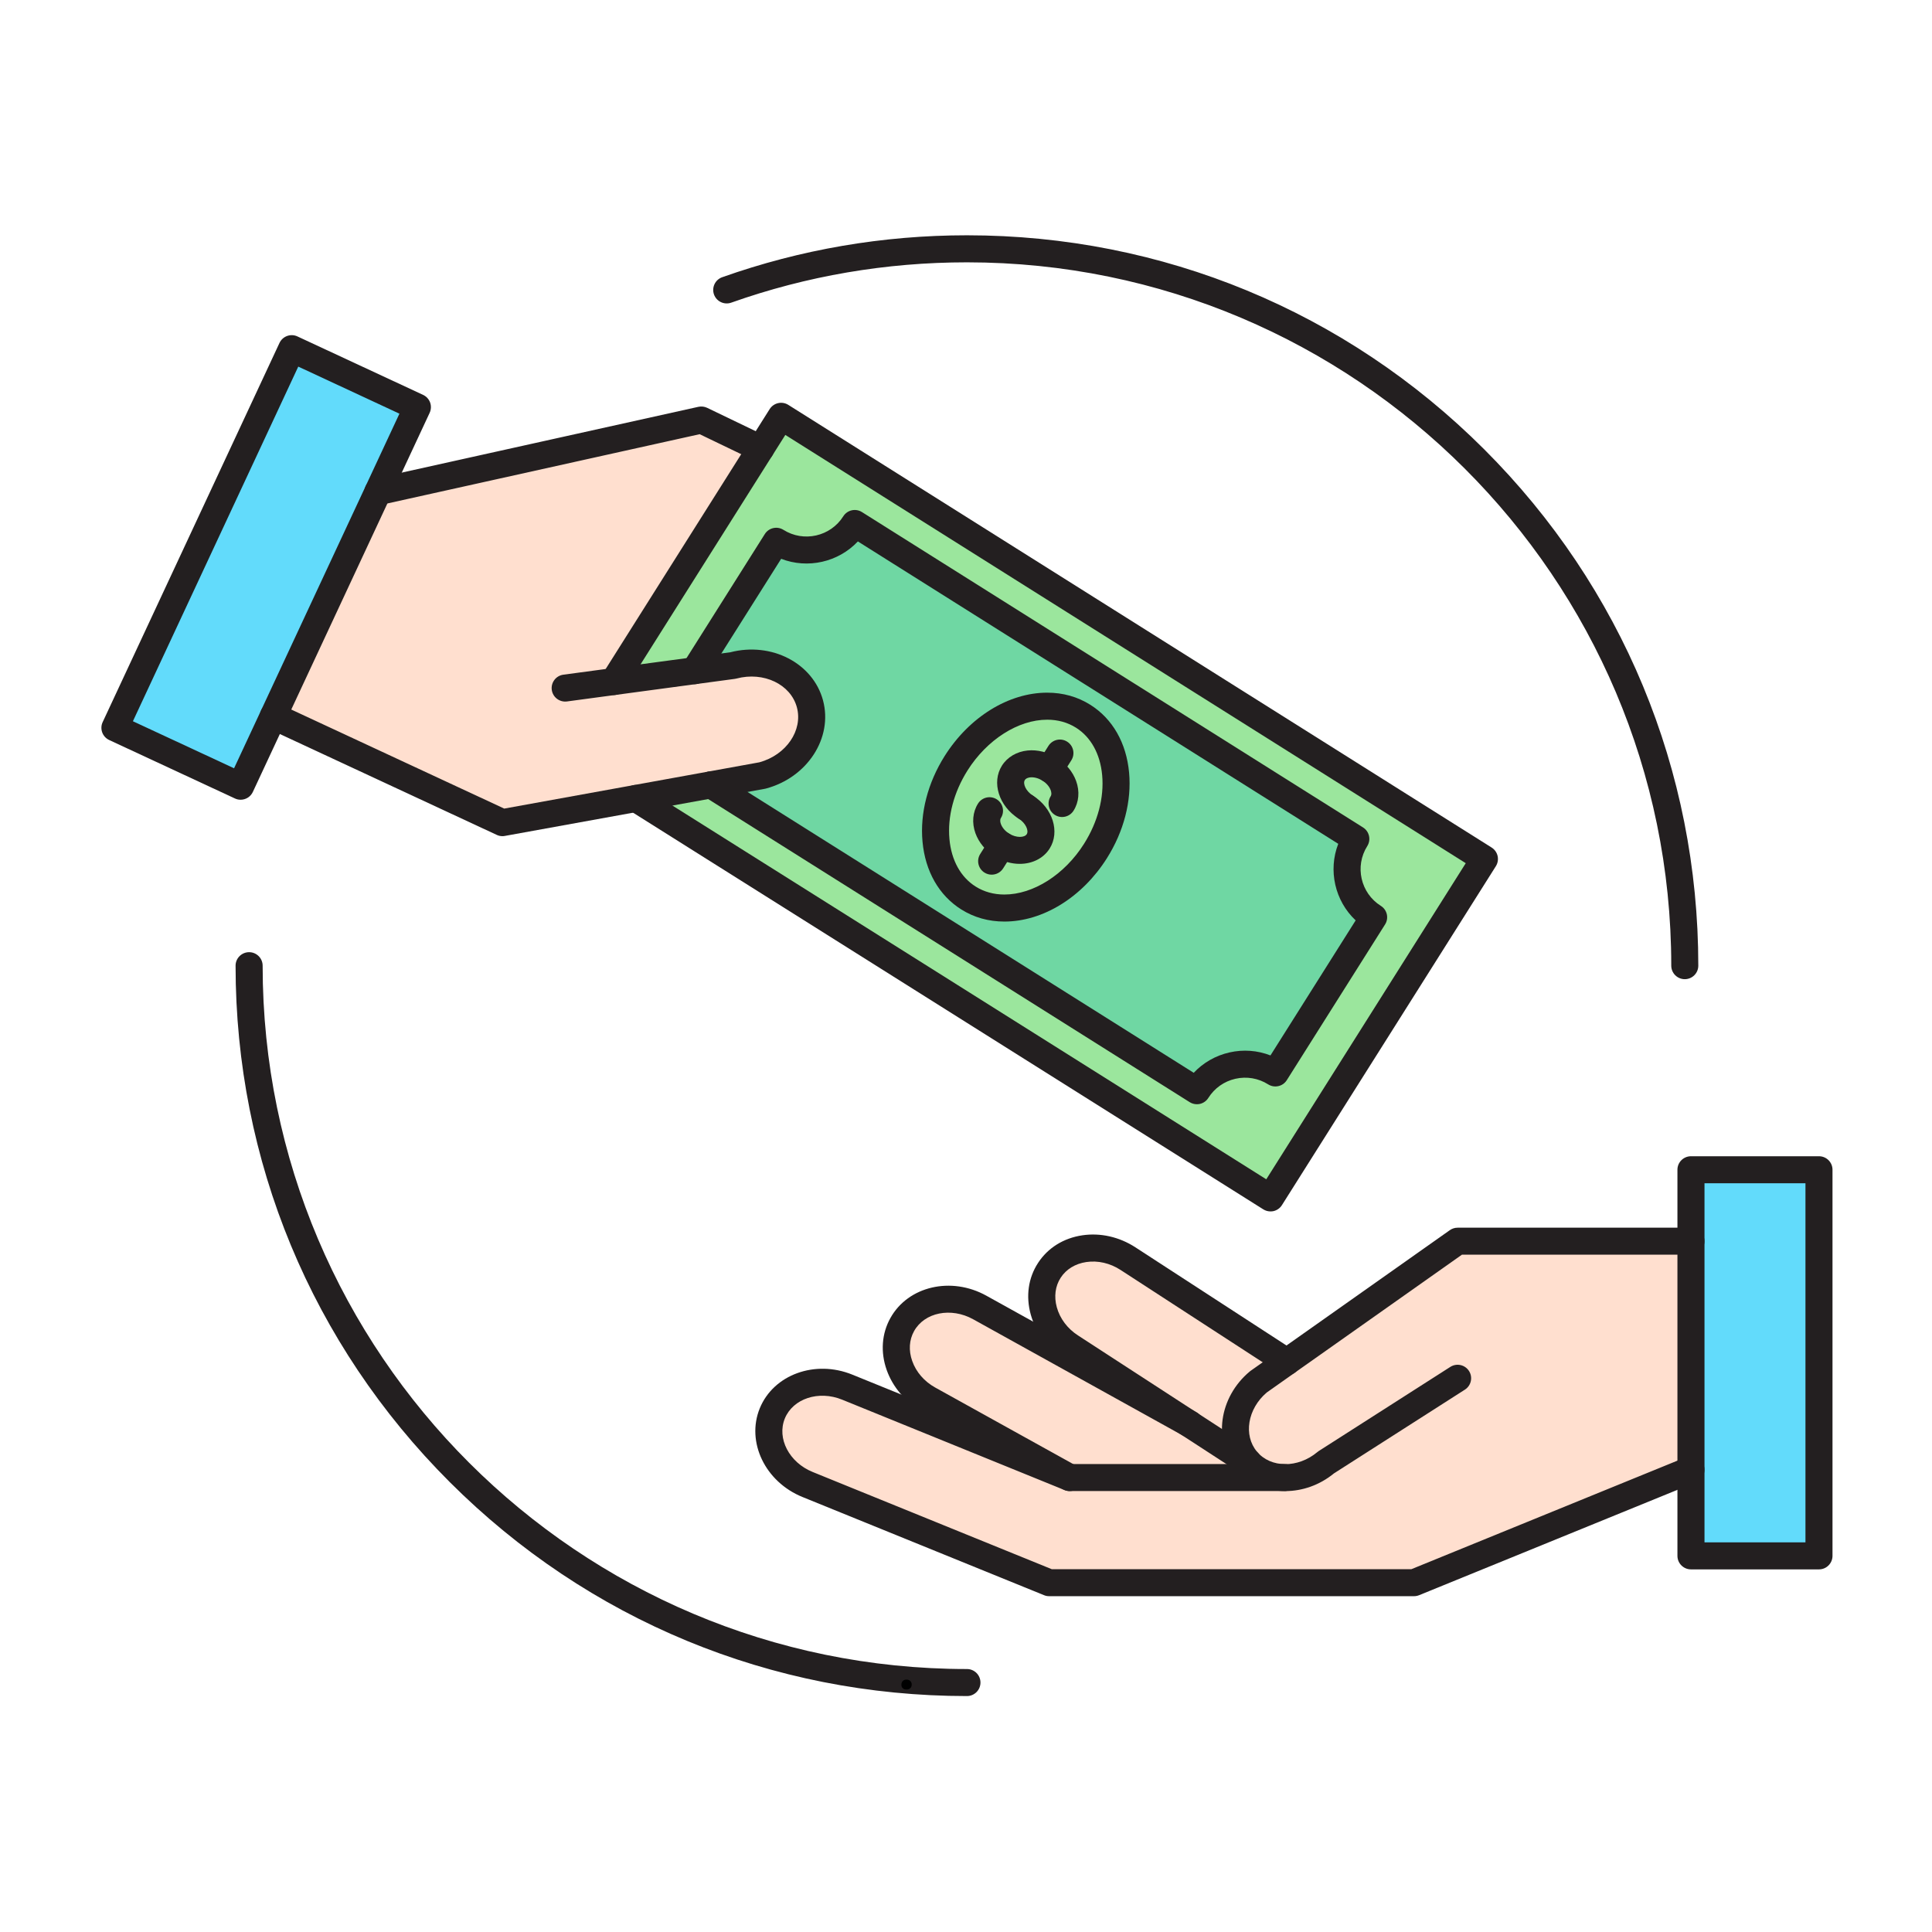
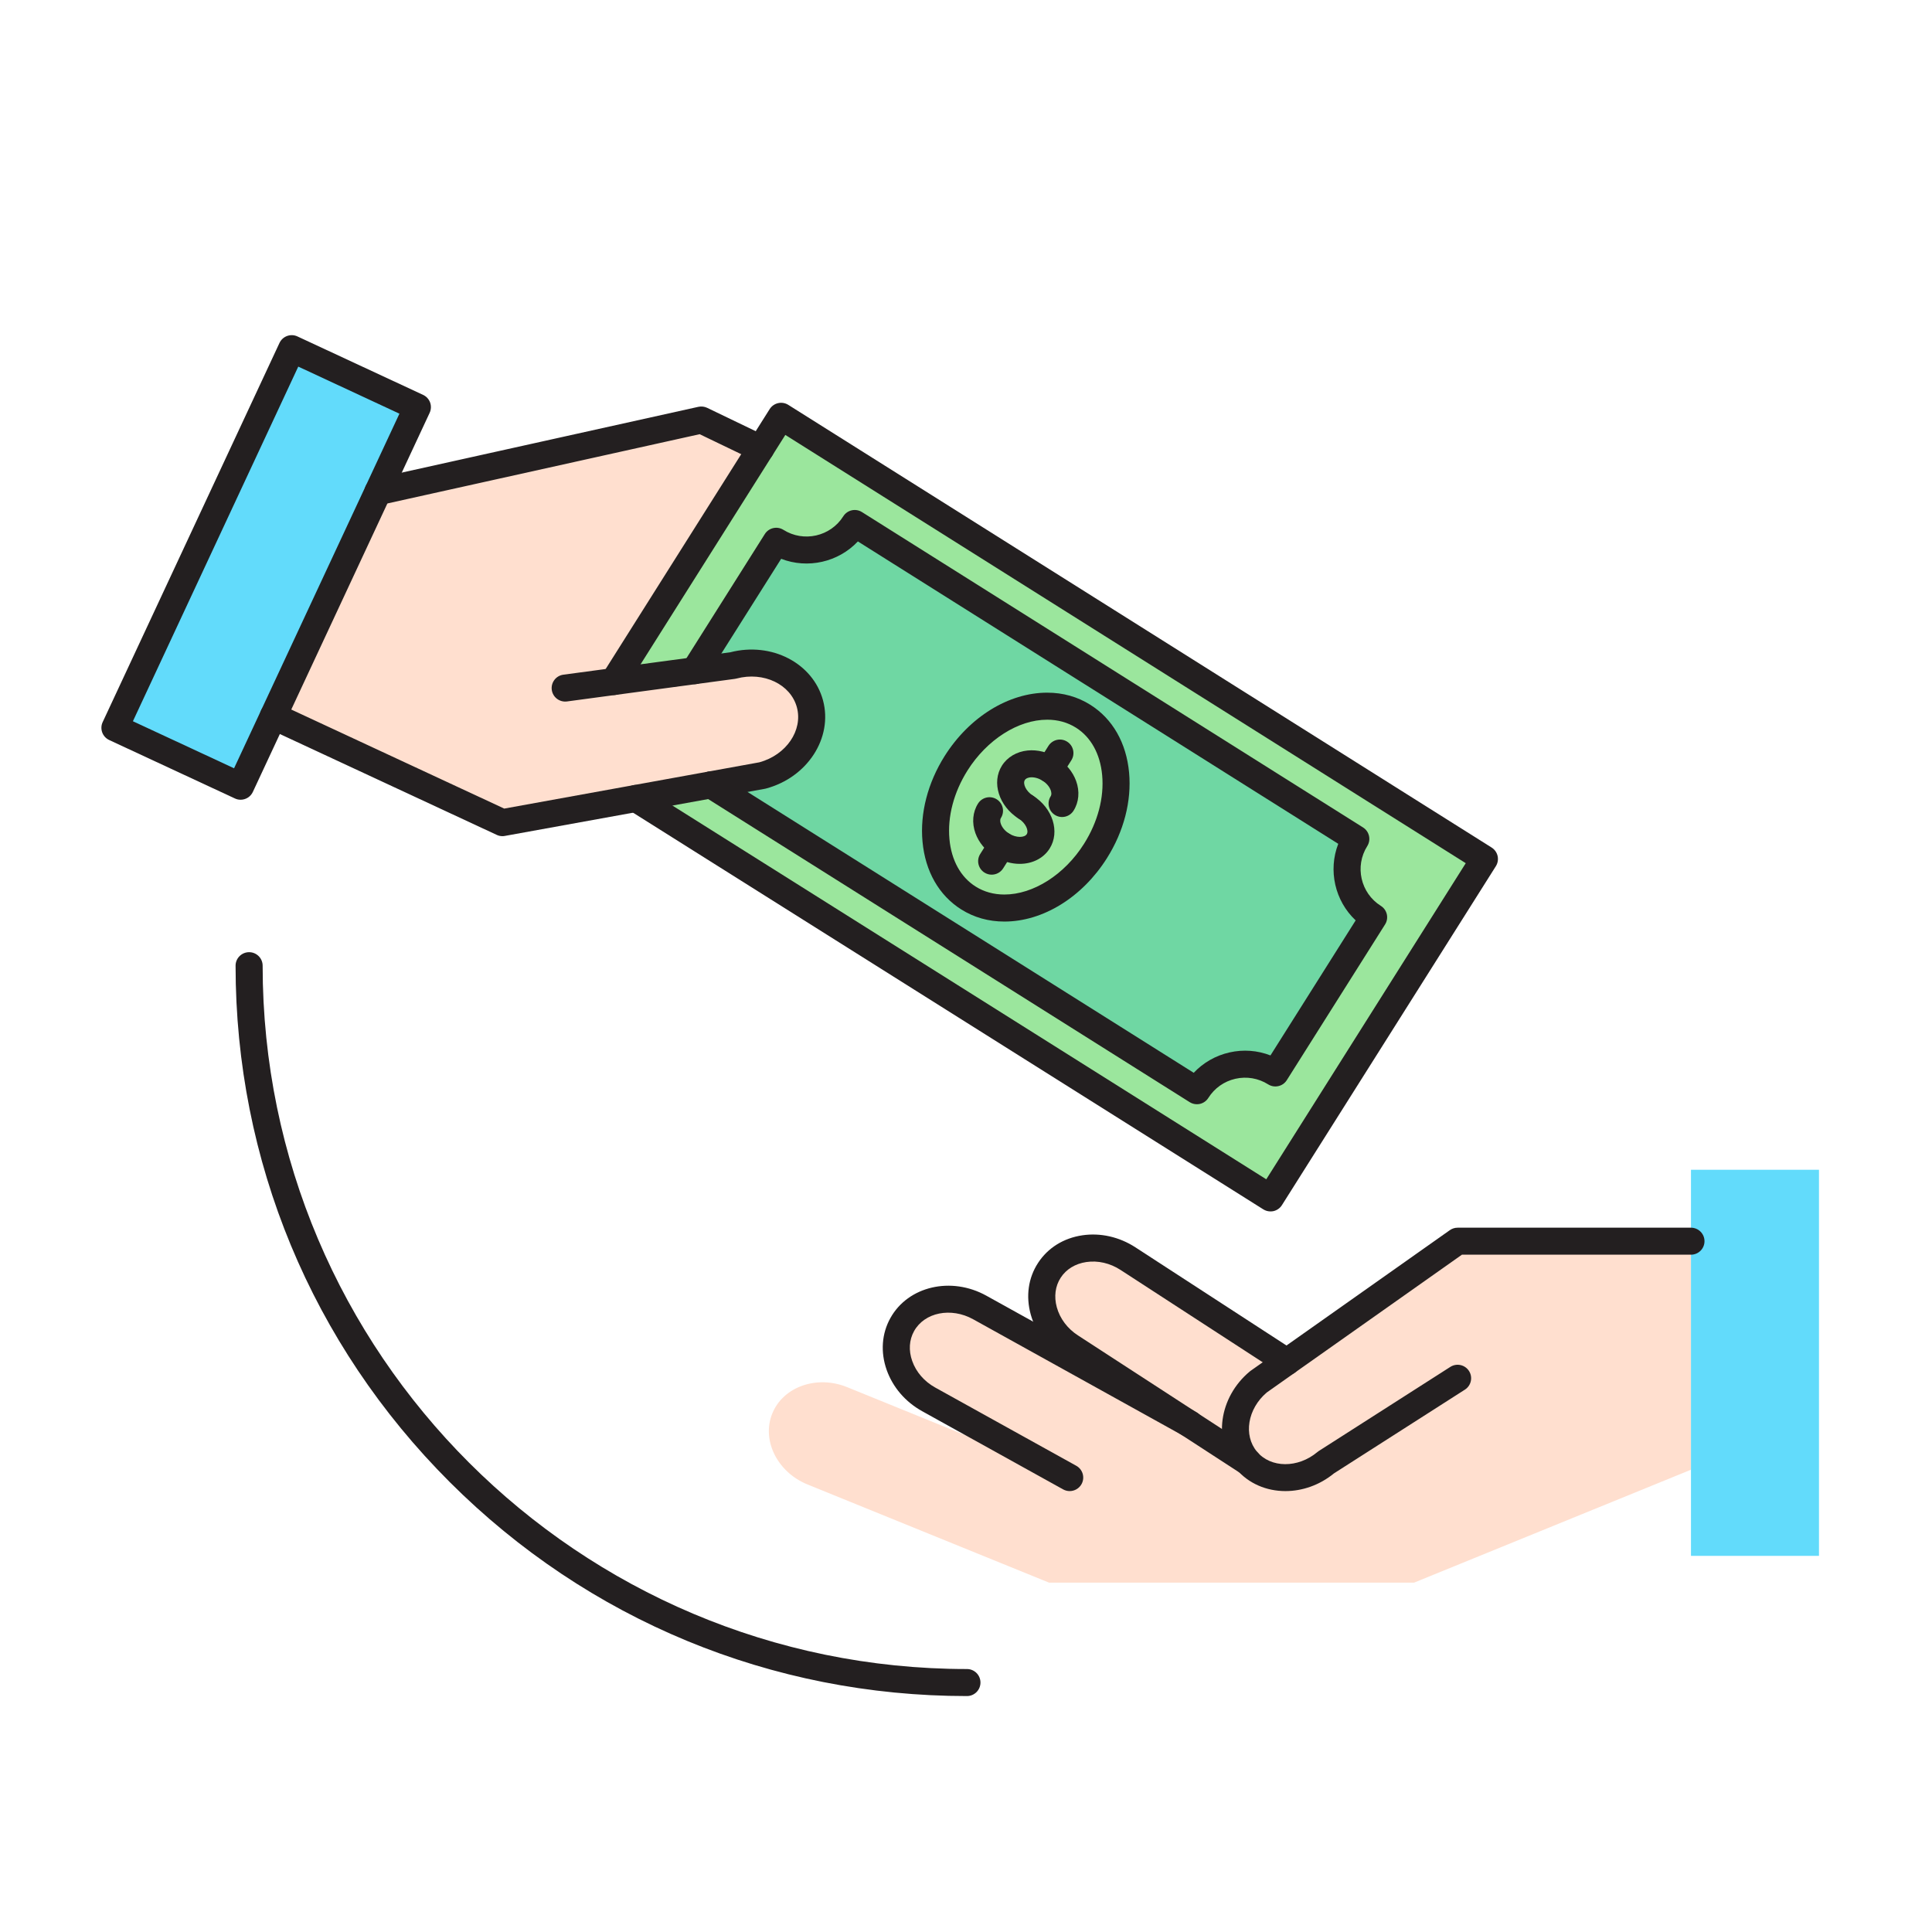
<svg xmlns="http://www.w3.org/2000/svg" width="300" zoomAndPan="magnify" viewBox="0 0 224.88 225" height="300" preserveAspectRatio="xMidYMid meet">
  <defs>
    <clipPath id="aaf6d388dd">
      <path d="M 195 134 L 213.352 134 L 213.352 183 L 195 183 Z M 195 134 " />
    </clipPath>
    <clipPath id="e72c366554">
      <path d="M 11.711 39 L 51 39 L 51 94 L 11.711 94 Z M 11.711 39 " />
    </clipPath>
    <clipPath id="54e35317c3">
      <path d="M 27 110 L 115 110 L 115 197.543 L 27 197.543 Z M 27 110 " />
    </clipPath>
    <clipPath id="7a8ade2076">
      <path d="M 83 27.383 L 198 27.383 L 198 115 L 83 115 Z M 83 27.383 " />
    </clipPath>
  </defs>
  <g id="3ba2cf6d02">
    <path style=" stroke:none;fill-rule:nonzero;fill:#ffdfcf;fill-opacity:1;" d="M 149.531 172.074 L 149.531 172.082 L 124.516 172.082 L 108.094 162.969 C 104.762 161.121 103.375 157.199 105.016 154.258 C 106.648 151.316 110.715 150.422 114.043 152.27 L 138.305 165.734 L 145.297 170.27 C 146.387 171.445 147.918 172.051 149.531 172.074 Z M 149.531 172.074 " />
    <path style=" stroke:none;fill-rule:nonzero;fill:#ffdfcf;fill-opacity:1;" d="M 138.305 165.734 L 124.621 156.84 C 121.422 154.762 120.316 150.754 122.156 147.938 C 123.988 145.113 128.109 144.504 131.301 146.578 L 149.805 158.598 L 146.492 160.934 C 143.57 163.379 142.953 167.488 145.113 170.066 C 145.172 170.137 145.23 170.203 145.297 170.27 Z M 138.305 165.734 " />
    <path style=" stroke:none;fill-rule:nonzero;fill:#ffdfcf;fill-opacity:1;" d="M 82.727 91.406 L 73.984 92.988 L 58.453 95.805 L 31.773 83.395 L 43.957 57.266 L 81.613 48.914 L 88.535 52.242 L 71.41 79.371 L 80.828 78.105 L 85.305 77.504 C 89.293 76.441 93.324 78.453 94.27 81.977 C 95.211 85.496 92.719 89.25 88.73 90.316 Z M 82.727 91.406 " />
    <path style=" stroke:none;fill-rule:nonzero;fill:#ffdfcf;fill-opacity:1;" d="M 149.531 172.074 C 147.918 172.051 146.387 171.445 145.297 170.27 C 145.23 170.203 145.172 170.137 145.113 170.066 C 142.953 167.488 143.57 163.379 146.492 160.934 L 149.805 158.598 L 169.691 144.551 L 196.871 144.551 L 196.871 171.164 L 164.617 184.316 L 122.117 184.316 L 93.988 172.883 C 90.461 171.449 88.609 167.727 89.883 164.609 C 91.152 161.488 95.078 160.113 98.609 161.551 L 124.516 172.082 L 149.531 172.082 Z M 149.531 172.074 " />
    <path style=" stroke:none;fill-rule:nonzero;fill:#62dbfb;fill-opacity:1;" d="M 48.551 47.414 L 43.957 57.266 L 31.773 83.395 L 27.961 91.562 L 13.324 84.754 L 33.914 40.609 Z M 48.551 47.414 " />
    <path style=" stroke:none;fill-rule:nonzero;fill:#62dbfb;fill-opacity:1;" d="M 196.871 136.23 L 211.777 136.23 L 211.777 181.195 L 196.871 181.195 Z M 196.871 136.23 " />
    <path style=" stroke:none;fill-rule:nonzero;fill:#6fd7a3;fill-opacity:1;" d="M 159.91 106.824 L 148.469 124.953 C 145.371 123.004 141.277 123.934 139.324 127.027 L 82.727 91.406 L 88.73 90.316 C 92.719 89.25 95.211 85.496 94.27 81.977 C 93.324 78.453 89.293 76.441 85.305 77.504 L 80.828 78.105 L 90.34 63.039 C 93.438 64.984 97.527 64.059 99.48 60.965 L 157.836 97.695 C 155.883 100.789 156.812 104.879 159.91 106.824 Z M 127.52 99.105 C 131.211 93.262 130.566 86.234 126.086 83.414 C 121.598 80.59 114.977 83.043 111.285 88.887 C 107.598 94.73 108.242 101.758 112.723 104.578 C 117.207 107.402 123.832 104.953 127.52 99.105 Z M 127.52 99.105 " />
    <path style=" stroke:none;fill-rule:nonzero;fill:#9be69d;fill-opacity:1;" d="M 126.086 83.414 C 130.566 86.234 131.211 93.262 127.52 99.105 C 123.832 104.953 117.207 107.402 112.723 104.578 C 108.242 101.758 107.598 94.73 111.285 88.887 C 114.977 83.043 121.598 80.59 126.086 83.414 Z M 126.086 83.414 " />
    <path style=" stroke:none;fill-rule:nonzero;fill:#9be69d;fill-opacity:1;" d="M 172.816 100.035 L 147.902 139.512 L 73.984 92.988 L 82.727 91.406 L 139.324 127.027 C 141.277 123.934 145.371 123.004 148.469 124.953 L 159.91 106.824 C 156.812 104.879 155.883 100.789 157.836 97.695 L 99.48 60.965 C 97.527 64.059 93.438 64.984 90.34 63.039 L 80.828 78.105 L 71.41 79.371 L 88.535 52.242 L 90.906 48.484 Z M 172.816 100.035 " />
    <path style=" stroke:none;fill-rule:nonzero;fill:#231f20;fill-opacity:1;" d="M 124.516 173.652 C 124.254 173.652 123.992 173.586 123.75 173.453 L 107.328 164.344 C 105.379 163.262 103.918 161.559 103.203 159.547 C 102.469 157.469 102.621 155.316 103.637 153.496 C 105.699 149.789 110.711 148.621 114.809 150.895 L 139.262 164.457 C 140.02 164.879 140.297 165.84 139.871 166.598 C 139.449 167.355 138.492 167.629 137.73 167.207 L 113.281 153.645 C 110.699 152.211 107.609 152.832 106.391 155.023 C 105.82 156.047 105.742 157.281 106.176 158.5 C 106.629 159.785 107.582 160.887 108.859 161.594 L 125.281 170.703 C 126.043 171.125 126.316 172.082 125.895 172.84 C 125.605 173.359 125.066 173.652 124.516 173.652 Z M 124.516 173.652 " />
    <path style=" stroke:none;fill-rule:nonzero;fill:#231f20;fill-opacity:1;" d="M 145.293 171.844 C 145 171.844 144.703 171.762 144.438 171.59 L 123.758 158.156 C 121.891 156.941 120.551 155.141 119.98 153.086 C 119.391 150.957 119.691 148.824 120.832 147.078 C 121.969 145.328 123.801 144.188 125.988 143.863 C 128.102 143.551 130.293 144.047 132.16 145.258 L 150.66 157.277 C 151.391 157.75 151.598 158.727 151.121 159.453 C 150.648 160.184 149.672 160.387 148.941 159.914 L 130.441 147.898 C 129.219 147.102 127.801 146.777 126.449 146.977 C 125.168 147.168 124.113 147.812 123.473 148.793 C 122.832 149.773 122.672 151 123.016 152.246 C 123.379 153.562 124.254 154.727 125.477 155.52 L 146.152 168.953 C 146.883 169.426 147.09 170.398 146.613 171.129 C 146.312 171.59 145.809 171.844 145.293 171.844 Z M 145.293 171.844 " />
-     <path style=" stroke:none;fill-rule:nonzero;fill:#231f20;fill-opacity:1;" d="M 164.617 185.891 L 122.117 185.891 C 121.914 185.891 121.711 185.852 121.523 185.773 L 93.395 174.34 C 89.051 172.574 86.824 167.941 88.422 164.012 C 90.027 160.086 94.863 158.324 99.203 160.09 L 124.824 170.504 L 149.531 170.504 C 150.402 170.504 151.105 171.207 151.105 172.078 C 151.105 172.945 150.402 173.648 149.531 173.648 L 124.516 173.648 C 124.312 173.648 124.109 173.609 123.922 173.535 L 98.016 163.004 C 95.281 161.891 92.289 162.879 91.34 165.199 C 90.395 167.52 91.848 170.316 94.582 171.426 L 122.426 182.746 L 164.309 182.746 L 196.273 169.707 C 197.082 169.379 198 169.766 198.328 170.57 C 198.656 171.375 198.27 172.293 197.465 172.621 L 165.215 185.773 C 165.023 185.852 164.82 185.891 164.617 185.891 Z M 164.617 185.891 " />
    <path style=" stroke:none;fill-rule:nonzero;fill:#231f20;fill-opacity:1;" d="M 149.637 173.652 C 147.445 173.652 145.34 172.785 143.906 171.078 C 141.184 167.824 141.887 162.73 145.48 159.727 C 145.516 159.699 145.551 159.672 145.582 159.648 L 168.785 143.266 C 169.051 143.078 169.367 142.977 169.691 142.977 L 196.871 142.977 C 197.738 142.977 198.445 143.68 198.445 144.551 C 198.445 145.418 197.738 146.121 196.871 146.121 L 170.195 146.121 L 147.457 162.176 C 145.234 164.074 144.723 167.148 146.324 169.059 C 147.934 170.98 151.086 171.004 153.352 169.113 C 153.402 169.07 153.457 169.031 153.512 168.992 L 168.844 159.188 C 169.578 158.719 170.551 158.934 171.02 159.664 C 171.488 160.395 171.273 161.367 170.543 161.836 L 155.293 171.59 C 153.602 172.973 151.586 173.652 149.637 173.652 Z M 149.637 173.652 " />
    <g clip-rule="nonzero" clip-path="url(#aaf6d388dd)">
-       <path style=" stroke:none;fill-rule:nonzero;fill:#231f20;fill-opacity:1;" d="M 211.777 182.77 L 196.871 182.77 C 196 182.77 195.293 182.062 195.293 181.195 L 195.293 136.227 C 195.293 135.359 196 134.656 196.871 134.656 L 211.777 134.656 C 212.648 134.656 213.352 135.359 213.352 136.227 L 213.352 181.195 C 213.352 182.062 212.648 182.77 211.777 182.77 Z M 198.445 179.621 L 210.203 179.621 L 210.203 137.801 L 198.445 137.801 Z M 198.445 179.621 " />
-     </g>
+       </g>
    <path style=" stroke:none;fill-rule:nonzero;fill:#231f20;fill-opacity:1;" d="M 43.957 58.84 C 43.234 58.84 42.582 58.34 42.418 57.605 C 42.23 56.758 42.766 55.918 43.617 55.73 L 81.27 47.379 C 81.617 47.305 81.977 47.344 82.297 47.496 L 89.219 50.828 C 90 51.203 90.332 52.145 89.953 52.926 C 89.574 53.711 88.633 54.039 87.852 53.66 L 81.422 50.566 L 44.297 58.801 C 44.184 58.824 44.066 58.84 43.957 58.84 Z M 43.957 58.84 " />
    <path style=" stroke:none;fill-rule:nonzero;fill:#231f20;fill-opacity:1;" d="M 58.453 97.379 C 58.223 97.379 57.996 97.328 57.789 97.23 L 31.105 84.82 C 30.316 84.453 29.977 83.52 30.344 82.73 C 30.711 81.945 31.648 81.602 32.434 81.969 L 58.664 94.168 L 88.383 88.777 C 91.508 87.918 93.461 85.059 92.746 82.379 C 92.023 79.688 88.871 78.184 85.711 79.023 C 85.645 79.043 85.582 79.055 85.516 79.062 L 65.973 81.691 C 65.109 81.805 64.316 81.203 64.199 80.34 C 64.086 79.48 64.688 78.688 65.551 78.574 L 85 75.961 C 89.801 74.73 94.625 77.23 95.789 81.566 C 96.957 85.938 93.973 90.543 89.137 91.836 C 89.098 91.844 89.055 91.855 89.012 91.863 L 58.734 97.352 C 58.641 97.371 58.547 97.379 58.453 97.379 Z M 58.453 97.379 " />
    <g clip-rule="nonzero" clip-path="url(#e72c366554)">
      <path style=" stroke:none;fill-rule:nonzero;fill:#231f20;fill-opacity:1;" d="M 27.961 93.137 C 27.738 93.137 27.512 93.09 27.297 92.988 L 12.66 86.184 C 12.281 86.008 11.988 85.688 11.844 85.297 C 11.703 84.902 11.719 84.473 11.898 84.094 L 32.488 39.941 C 32.855 39.156 33.793 38.812 34.578 39.18 L 49.215 45.988 C 49.594 46.164 49.887 46.484 50.031 46.875 C 50.172 47.266 50.152 47.699 49.977 48.078 L 29.387 92.227 C 29.121 92.801 28.555 93.137 27.961 93.137 Z M 15.418 83.996 L 27.199 89.473 L 46.457 48.176 L 34.676 42.695 Z M 15.418 83.996 " />
    </g>
    <path style=" stroke:none;fill-rule:nonzero;fill:#231f20;fill-opacity:1;" d="M 116.91 107.324 C 115.066 107.324 113.375 106.848 111.883 105.91 C 109.293 104.277 107.691 101.473 107.375 98.012 C 107.07 94.703 107.988 91.168 109.953 88.047 C 112.828 83.496 117.402 80.668 121.898 80.668 C 123.742 80.668 125.434 81.145 126.922 82.082 C 129.516 83.715 131.117 86.52 131.434 89.98 C 131.738 93.289 130.82 96.828 128.852 99.945 C 125.98 104.496 121.406 107.324 116.91 107.324 Z M 121.898 83.816 C 118.527 83.816 114.887 86.133 112.617 89.727 C 111.02 92.262 110.27 95.102 110.512 97.723 C 110.734 100.188 111.82 102.152 113.566 103.25 C 114.543 103.863 115.672 104.176 116.91 104.176 C 120.281 104.176 123.922 101.859 126.188 98.266 C 127.789 95.73 128.539 92.891 128.297 90.27 C 128.07 87.805 126.988 85.84 125.242 84.742 C 124.262 84.129 123.137 83.816 121.898 83.816 Z M 121.898 83.816 " />
    <path style=" stroke:none;fill-rule:nonzero;fill:#231f20;fill-opacity:1;" d="M 147.902 141.082 C 147.605 141.082 147.316 141 147.062 140.84 L 73.148 94.32 C 72.414 93.855 72.191 92.887 72.656 92.148 C 73.121 91.414 74.094 91.195 74.828 91.66 L 147.41 137.34 L 170.641 100.527 L 91.398 50.652 L 72.746 80.211 C 72.281 80.945 71.309 81.168 70.574 80.703 C 69.836 80.238 69.617 79.27 70.082 78.535 L 89.574 47.645 C 90.039 46.91 91.012 46.688 91.746 47.152 L 173.652 98.703 C 174.008 98.926 174.258 99.281 174.352 99.688 C 174.441 100.094 174.371 100.52 174.148 100.875 L 149.234 140.348 C 149.012 140.703 148.656 140.953 148.25 141.047 C 148.133 141.07 148.016 141.082 147.902 141.082 Z M 147.902 141.082 " />
    <path style=" stroke:none;fill-rule:nonzero;fill:#231f20;fill-opacity:1;" d="M 139.328 128.598 C 139.031 128.598 138.742 128.516 138.488 128.355 L 81.887 92.73 C 81.148 92.27 80.93 91.297 81.395 90.562 C 81.855 89.828 82.828 89.605 83.566 90.07 L 138.961 124.938 C 140.07 123.758 141.504 122.934 143.121 122.566 C 144.738 122.199 146.387 122.328 147.898 122.914 L 157.82 107.188 C 155.398 104.914 154.594 101.363 155.793 98.27 L 99.848 63.055 C 97.566 65.473 94.012 66.277 90.914 65.078 L 82.16 78.945 C 81.699 79.68 80.727 79.902 79.988 79.438 C 79.254 78.973 79.031 78.004 79.496 77.27 L 89.008 62.199 C 89.469 61.465 90.441 61.242 91.18 61.707 C 93.535 63.191 96.664 62.48 98.148 60.129 C 98.613 59.391 99.586 59.172 100.324 59.637 L 158.676 96.363 C 159.414 96.828 159.633 97.797 159.172 98.535 C 157.684 100.887 158.395 104.012 160.75 105.496 C 161.105 105.715 161.355 106.07 161.449 106.477 C 161.539 106.883 161.469 107.312 161.242 107.664 L 149.801 125.793 C 149.578 126.148 149.227 126.398 148.816 126.488 C 148.41 126.582 147.984 126.508 147.629 126.285 C 146.488 125.566 145.133 125.336 143.816 125.633 C 142.5 125.934 141.379 126.723 140.66 127.867 C 140.438 128.219 140.082 128.469 139.676 128.562 C 139.559 128.586 139.441 128.598 139.328 128.598 Z M 139.328 128.598 " />
    <path style=" stroke:none;fill-rule:nonzero;fill:#231f20;fill-opacity:1;" d="M 119.402 95.57 C 119.113 95.57 118.824 95.492 118.562 95.328 C 116.266 93.879 115.395 91.117 116.625 89.168 C 117.254 88.172 118.344 87.531 119.617 87.402 C 120.762 87.289 121.977 87.59 123.027 88.254 C 124.078 88.918 124.875 89.875 125.266 90.957 C 125.703 92.16 125.594 93.422 124.965 94.414 C 124.5 95.148 123.527 95.371 122.793 94.906 C 122.055 94.441 121.836 93.473 122.301 92.734 C 122.445 92.508 122.363 92.195 122.305 92.027 C 122.152 91.605 121.805 91.203 121.348 90.914 C 120.891 90.629 120.375 90.488 119.93 90.531 C 119.754 90.551 119.438 90.613 119.293 90.844 C 119.035 91.25 119.395 92.133 120.242 92.664 C 120.98 93.129 121.199 94.098 120.734 94.836 C 120.438 95.309 119.926 95.57 119.402 95.57 Z M 119.402 95.57 " />
    <path style=" stroke:none;fill-rule:nonzero;fill:#231f20;fill-opacity:1;" d="M 118.695 100.605 C 117.727 100.605 116.707 100.324 115.777 99.738 C 114.727 99.078 113.93 98.117 113.539 97.035 C 113.105 95.832 113.215 94.57 113.844 93.578 C 114.309 92.844 115.281 92.625 116.016 93.086 C 116.75 93.551 116.973 94.523 116.508 95.258 C 116.363 95.484 116.441 95.801 116.504 95.965 C 116.656 96.387 117.004 96.793 117.457 97.078 C 118.305 97.609 119.262 97.555 119.516 97.148 C 119.77 96.746 119.41 95.859 118.562 95.328 C 117.828 94.863 117.605 93.895 118.07 93.156 C 118.535 92.422 119.508 92.203 120.242 92.664 C 122.543 94.113 123.41 96.875 122.18 98.824 C 121.445 99.988 120.129 100.605 118.695 100.605 Z M 118.695 100.605 " />
    <path style=" stroke:none;fill-rule:nonzero;fill:#231f20;fill-opacity:1;" d="M 122.188 91.156 C 121.898 91.156 121.609 91.078 121.348 90.914 C 120.613 90.453 120.391 89.48 120.855 88.746 L 122.043 86.863 C 122.508 86.129 123.48 85.906 124.215 86.371 C 124.953 86.832 125.172 87.805 124.711 88.539 L 123.52 90.422 C 123.223 90.898 122.711 91.156 122.188 91.156 Z M 122.188 91.156 " />
    <path style=" stroke:none;fill-rule:nonzero;fill:#231f20;fill-opacity:1;" d="M 115.43 101.863 C 115.141 101.863 114.852 101.785 114.59 101.621 C 113.855 101.16 113.633 100.188 114.098 99.453 L 115.285 97.57 C 115.75 96.836 116.723 96.613 117.457 97.078 C 118.195 97.539 118.414 98.512 117.953 99.246 L 116.766 101.129 C 116.465 101.605 115.953 101.863 115.43 101.863 Z M 115.43 101.863 " />
    <g clip-rule="nonzero" clip-path="url(#54e35317c3)">
      <path style=" stroke:none;fill-rule:nonzero;fill:#231f20;fill-opacity:1;" d="M 112.551 197.523 C 89.801 197.523 68.41 188.676 52.324 172.609 C 36.238 156.543 27.375 135.184 27.375 112.461 C 27.375 111.594 28.082 110.891 28.953 110.891 C 29.82 110.891 30.527 111.594 30.527 112.461 C 30.527 157.629 67.324 194.375 112.551 194.375 C 113.422 194.375 114.125 195.082 114.125 195.949 C 114.125 196.816 113.422 197.523 112.551 197.523 Z M 112.551 197.523 " />
    </g>
    <g clip-rule="nonzero" clip-path="url(#7a8ade2076)">
-       <path style=" stroke:none;fill-rule:nonzero;fill:#231f20;fill-opacity:1;" d="M 196.148 114.035 C 195.281 114.035 194.574 113.332 194.574 112.461 C 194.574 67.297 157.777 30.551 112.551 30.551 C 103.133 30.551 93.895 32.129 85.102 35.246 C 84.281 35.539 83.383 35.109 83.09 34.293 C 82.801 33.473 83.23 32.574 84.047 32.285 C 93.18 29.047 102.77 27.402 112.551 27.402 C 135.301 27.402 156.691 36.25 172.777 52.316 C 188.863 68.383 197.723 89.742 197.723 112.461 C 197.723 113.332 197.02 114.035 196.148 114.035 Z M 196.148 114.035 " />
-     </g>
+       </g>
    <g style="fill:#000000;fill-opacity:1;">
      <g transform="translate(104.196, 196.715)">
-         <path style="stroke:none" d="M 1.312 0.047 C 1.125 0.047 0.977 -0.004 0.875 -0.109 C 0.77 -0.211 0.719 -0.348 0.719 -0.516 C 0.719 -0.691 0.77 -0.832 0.875 -0.938 C 0.977 -1.051 1.125 -1.109 1.312 -1.109 C 1.5 -1.109 1.645 -1.055 1.75 -0.953 C 1.863 -0.848 1.922 -0.707 1.922 -0.531 C 1.922 -0.352 1.863 -0.211 1.75 -0.109 C 1.645 -0.004 1.5 0.047 1.312 0.047 Z M 1.312 0.047 " />
-       </g>
+         </g>
    </g>
  </g>
</svg>